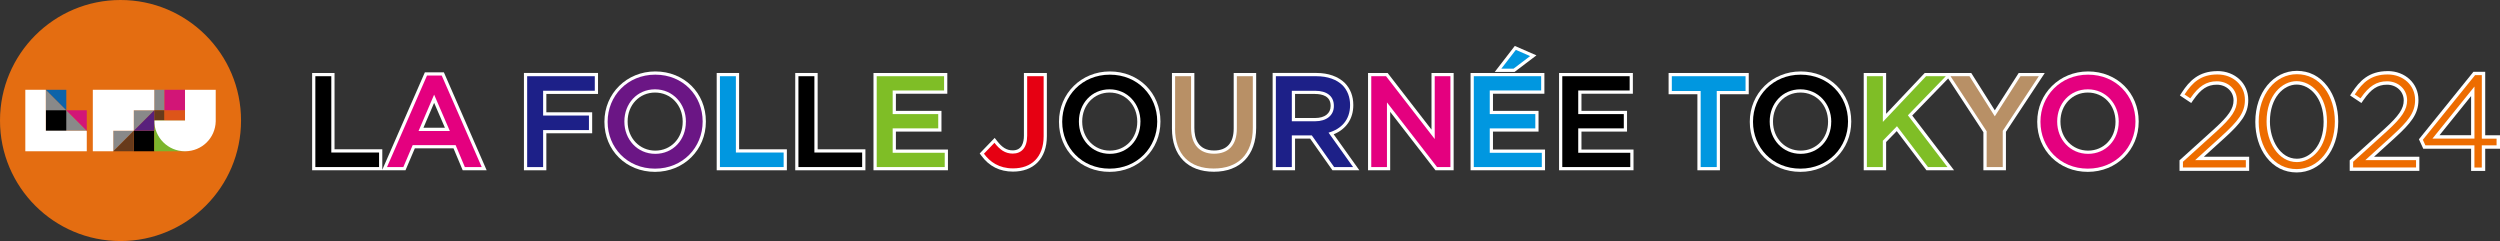
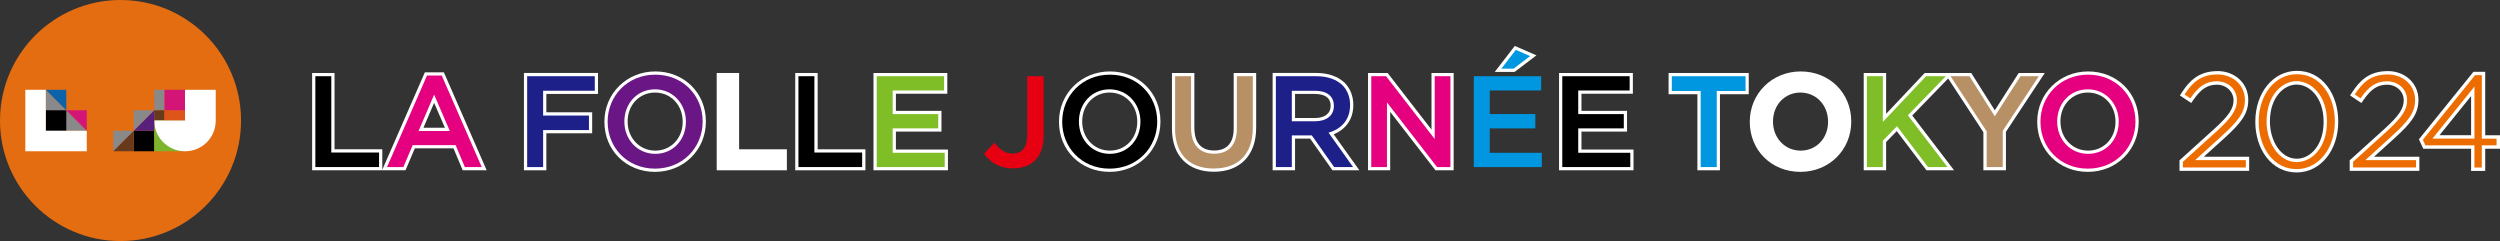
<svg xmlns="http://www.w3.org/2000/svg" id="_レイヤー_2" data-name="レイヤー 2" viewBox="0 0 774.14 74.64">
  <rect x="0" y="0" width="774.14" height="74.64" fill="#333333" stroke="none" />
  <defs>
    <style>
      .cls-1 {
        fill: #898989;
      }

      .cls-1, .cls-2, .cls-3, .cls-4, .cls-5, .cls-6, .cls-7, .cls-8, .cls-9, .cls-10, .cls-11, .cls-12, .cls-13, .cls-14, .cls-15, .cls-16, .cls-17, .cls-18 {
        stroke-width: 0px;
      }

      .cls-2 {
        fill: #dd5519;
      }

      .cls-3 {
        fill: #673a1b;
      }

      .cls-4 {
        fill: #d21577;
      }

      .cls-5 {
        fill: #e60012;
      }

      .cls-6 {
        fill: #0097e0;
      }

      .cls-7 {
        fill: #b89066;
      }

      .cls-8 {
        fill: #e46d11;
      }

      .cls-9 {
        fill: #000;
      }

      .cls-10 {
        fill: #ed6c00;
      }

      .cls-11 {
        fill: #7cb52d;
      }

      .cls-12 {
        fill: #58207c;
      }

      .cls-13 {
        fill: #e4007f;
      }

      .cls-14 {
        fill: #0d63a9;
      }

      .cls-15 {
        fill: #6b1685;
      }

      .cls-16 {
        fill: #1d2088;
      }

      .cls-17 {
        fill: #fff;
      }

      .cls-18 {
        fill: #7fbe26;
      }
    </style>
  </defs>
  <g id="credit">
    <g>
      <g>
        <g>
          <g>
            <path class="cls-17" d="M137.45,22.4h-5.89l-13.18,30.16v-6.33h-14.79v-23.63h-6.94v30.13h28.91l2.89-6.79h11.98l2.85,6.79h7.42l-13.25-30.33ZM131.12,39.56l3.31-7.72,3.34,7.72h-6.65Z" />
            <path class="cls-17" d="M162.24,22.6v30.13h6.94v-11.46h14.19v-6.5h-14.19v-5.68h16v-6.5h-22.94Z" />
            <path class="cls-17" d="M202.91,22.12c-8.83,0-15.75,6.83-15.75,15.55v.08c0,8.82,6.74,15.47,15.67,15.47s15.75-6.83,15.75-15.55v-.08c0-8.82-6.74-15.47-15.67-15.47ZM202.83,28.66c4.88,0,8.57,3.87,8.57,9.01v.08c0,5.07-3.65,8.89-8.48,8.89s-8.57-3.86-8.57-8.97v-.08c0-5.09,3.65-8.93,8.49-8.93Z" />
            <path class="cls-17" d="M228.87,46.23v-23.63h-6.94v30.13h21.73v-6.5h-14.79Z" />
            <path class="cls-17" d="M253.19,46.23v-23.63h-6.94v30.13h21.73v-6.5h-14.79Z" />
            <path class="cls-17" d="M277.42,46.31v-5.56h14.11v-6.42h-14.11v-5.31h15.92v-6.42h-22.86v30.13h23.06v-6.42h-16.12Z" />
-             <path class="cls-17" d="M317.06,22.6v19.41c0,2.07-.6,4.55-3.46,4.55-1.84,0-3.26-.85-4.88-2.95l-.71-.91-4.64,4.81.5.68c2.4,3.29,5.7,4.95,9.81,4.95,3.11,0,5.72-.96,7.54-2.78,1.93-1.93,2.95-4.76,2.95-8.18v-19.57h-7.1Z" />
            <path class="cls-17" d="M343.67,22.12c-8.83,0-15.75,6.83-15.75,15.55v.08c0,8.82,6.74,15.47,15.67,15.47s15.75-6.83,15.75-15.55v-.08c0-8.82-6.74-15.47-15.67-15.47ZM343.59,28.66c4.88,0,8.57,3.87,8.57,9.01v.08c0,5.07-3.65,8.89-8.48,8.89s-8.57-3.86-8.57-8.97v-.08c0-5.09,3.65-8.93,8.49-8.93Z" />
            <path class="cls-17" d="M382.02,22.6v17.2c0,4.45-2.1,6.8-6.07,6.8-5.05,0-6.11-3.81-6.11-7v-17h-6.94v17.2c0,8.38,4.85,13.38,12.98,13.38s13.1-5.09,13.1-13.62v-16.96h-6.94Z" />
            <path class="cls-17" d="M412.98,41.59c3.88-1.59,6.08-4.81,6.08-9.03v-.08c0-2.67-.9-5.01-2.61-6.77-2.09-2.04-5.14-3.12-8.83-3.12h-13.54v30.13h6.94v-9.81h4.67l6.91,9.81h8.33l-7.95-11.14ZM407.21,29.1c2.2,0,4.83.64,4.83,3.66v.08c0,2.28-1.83,3.7-4.79,3.7h-6.23v-7.45h6.19Z" />
            <path class="cls-17" d="M443.27,22.6v17.53l-13.58-17.53h-6.07v30.13h6.86v-18.09l14.02,18.09h5.63v-30.13h-6.86Z" />
            <path class="cls-17" d="M469,22.27l6.77-5.13-6.7-2.92-6.22,8.06h6.15Z" />
-             <path class="cls-17" d="M462.31,46.31v-5.56h14.11v-6.42h-14.11v-5.31h15.92v-6.42h-22.86v30.13h23.06v-6.42h-16.12Z" />
            <path class="cls-17" d="M489.71,46.31v-5.56h14.11v-6.42h-14.11v-5.31h15.92v-6.42h-22.86v30.13h23.06v-6.42h-16.12Z" />
            <path class="cls-17" d="M516.69,22.6v6.58h8.92v23.55h6.98v-23.55h8.92v-6.58h-24.83Z" />
            <path class="cls-17" d="M557.58,22.12c-8.83,0-15.75,6.83-15.75,15.55v.08c0,8.82,6.74,15.47,15.67,15.47s15.75-6.83,15.75-15.55v-.08c0-8.82-6.74-15.47-15.67-15.47ZM557.5,28.66c4.88,0,8.57,3.87,8.57,9.01v.08c0,5.07-3.65,8.89-8.48,8.89s-8.57-3.86-8.57-8.97v-.08c0-5.09,3.65-8.93,8.49-8.93Z" />
            <path class="cls-17" d="M633.17,22.6h-8.07l-7.4,11.56-7.29-11.56h-14.41l-11.95,12.64v-12.64h-6.94v30.13h6.94v-8.75l3.29-3.38,9.2,12.13h8.55l-12.96-16.96,11.13-11.47,10.91,16.64v11.79h6.98v-11.91l12.03-18.22Z" />
            <path class="cls-17" d="M646.59,22.12c-8.83,0-15.75,6.83-15.75,15.55v.08c0,8.82,6.74,15.47,15.67,15.47s15.75-6.83,15.75-15.55v-.08c0-8.82-6.74-15.47-15.67-15.47ZM646.51,28.66c4.88,0,8.57,3.87,8.57,9.01v.08c0,5.07-3.65,8.89-8.48,8.89s-8.57-3.86-8.57-8.97v-.08c0-5.09,3.65-8.93,8.49-8.93Z" />
          </g>
          <g>
            <path class="cls-9" d="M97.65,23.6h4.94v23.63h14.79v4.5h-19.73v-28.13Z" />
            <path class="cls-13" d="M132.21,23.4h4.58l12.38,28.33h-5.23l-2.85-6.79h-13.3l-2.89,6.79h-5.06l12.38-28.33ZM139.29,40.56l-4.86-11.25-4.82,11.25h9.69Z" />
            <path class="cls-16" d="M163.24,23.6h20.94v4.5h-16v7.68h14.19v4.5h-14.19v11.46h-4.94v-28.13Z" />
            <path class="cls-15" d="M188.16,37.75v-.08c0-7.92,6.11-14.55,14.75-14.55s14.67,6.55,14.67,14.47v.08c0,7.92-6.11,14.55-14.75,14.55s-14.67-6.55-14.67-14.47ZM212.4,37.75v-.08c0-5.47-3.98-10.01-9.57-10.01s-9.49,4.46-9.49,9.93v.08c0,5.47,3.98,9.97,9.57,9.97s9.48-4.42,9.48-9.89Z" />
-             <path class="cls-6" d="M222.93,23.6h4.94v23.63h14.79v4.5h-19.73v-28.13Z" />
            <path class="cls-9" d="M247.24,23.6h4.94v23.63h14.79v4.5h-19.73v-28.13Z" />
            <path class="cls-18" d="M271.48,23.6h20.86v4.42h-15.92v7.31h14.11v4.42h-14.11v7.56h16.12v4.42h-21.06v-28.13Z" />
            <path class="cls-5" d="M304.68,47.6l3.26-3.38c1.65,2.13,3.3,3.34,5.67,3.34,2.65,0,4.46-1.77,4.46-5.55v-18.41h5.1v18.57c0,3.34-1,5.83-2.65,7.48-1.65,1.65-4.02,2.49-6.83,2.49-4.34,0-7.15-2.01-9-4.54Z" />
            <path class="cls-9" d="M328.92,37.75v-.08c0-7.92,6.11-14.55,14.75-14.55s14.67,6.55,14.67,14.47v.08c0,7.92-6.11,14.55-14.75,14.55s-14.67-6.55-14.67-14.47ZM353.15,37.75v-.08c0-5.47-3.98-10.01-9.57-10.01s-9.49,4.46-9.49,9.93v.08c0,5.47,3.98,9.97,9.57,9.97s9.48-4.42,9.48-9.89Z" />
            <path class="cls-7" d="M363.88,39.8v-16.2h4.94v16c0,5.22,2.69,8,7.11,8s7.07-2.61,7.07-7.8v-16.2h4.94v15.96c0,8.4-4.74,12.62-12.1,12.62s-11.98-4.22-11.98-12.38Z" />
            <path class="cls-16" d="M395.07,23.6h12.54c3.54,0,6.31,1.04,8.12,2.81,1.49,1.53,2.33,3.62,2.33,6.07v.08c0,4.62-2.77,7.4-6.67,8.52l7.6,10.65h-5.87l-6.91-9.81h-6.19v9.81h-4.94v-28.13ZM407.25,37.55c3.54,0,5.79-1.85,5.79-4.7v-.08c0-3.01-2.17-4.66-5.83-4.66h-7.19v9.45h7.23Z" />
            <path class="cls-13" d="M424.62,23.6h4.58l15.07,19.45v-19.45h4.86v28.13h-4.14l-15.51-20.02v20.02h-4.86v-28.13Z" />
            <path class="cls-6" d="M456.37,23.6h20.86v4.42h-15.92v7.31h14.11v4.42h-14.11v7.56h16.12v4.42h-21.06v-28.13ZM469.39,15.44l4.42,1.93-5.14,3.9h-3.78l4.5-5.83Z" />
            <path class="cls-9" d="M483.77,23.6h20.86v4.42h-15.92v7.31h14.11v4.42h-14.11v7.56h16.12v4.42h-21.06v-28.13Z" />
            <path class="cls-6" d="M526.61,28.18h-8.92v-4.58h22.83v4.58h-8.92v23.55h-4.98v-23.55Z" />
-             <path class="cls-9" d="M542.83,37.75v-.08c0-7.92,6.11-14.55,14.75-14.55s14.67,6.55,14.67,14.47v.08c0,7.92-6.11,14.55-14.75,14.55s-14.67-6.55-14.67-14.47ZM567.06,37.75v-.08c0-5.47-3.98-10.01-9.57-10.01s-9.49,4.46-9.49,9.93v.08c0,5.47,3.98,9.97,9.57,9.97s9.48-4.42,9.48-9.89Z" />
            <path class="cls-18" d="M578.1,23.6h4.94v14.15l13.38-14.15h6.11l-11.74,12.1,12.26,16.04h-6.03l-9.61-12.66-4.38,4.5v8.16h-4.94v-28.13Z" />
            <path class="cls-7" d="M615.16,40.64l-11.17-17.04h5.87l7.84,12.42,7.96-12.42h5.67l-11.17,16.92v11.21h-4.98v-11.09Z" />
            <path class="cls-13" d="M631.84,37.75v-.08c0-7.92,6.11-14.55,14.75-14.55s14.67,6.55,14.67,14.47v.08c0,7.92-6.11,14.55-14.75,14.55s-14.67-6.55-14.67-14.47ZM656.08,37.75v-.08c0-5.47-3.98-10.01-9.57-10.01s-9.49,4.46-9.49,9.93v.08c0,5.47,3.98,9.97,9.57,9.97s9.48-4.42,9.48-9.89Z" />
          </g>
        </g>
        <g>
          <g>
            <path class="cls-17" d="M686.65,22.02c-5.88,0-8.76,3.15-10.99,6.56l-.07.11-.57.87.86.58,1.79,1.19.86.57.58-.85.08-.11c2.34-3.39,4.38-4.71,7.27-4.71s5.17,2.08,5.17,4.85c0,2.54-1.47,4.74-5.85,8.73l-10.49,9.48-.04.04-.35.31v3.27h21.57v-4.37h-14.04l6.34-5.74c5.13-4.67,7.42-7.49,7.42-11.81v-.08c0-5.07-4.1-8.9-9.54-8.9h0Z" />
            <path class="cls-17" d="M711.25,21.94c-7.34,0-12.88,6.76-12.88,15.73v.08c0,4.14,1.2,8,3.37,10.86,2.38,3.13,5.64,4.79,9.43,4.79,7.34,0,12.88-6.76,12.88-15.73v-.08c0-4.14-1.2-8-3.36-10.86-2.38-3.14-5.64-4.79-9.43-4.79h0ZM711.25,49.15c-5.22,0-8.35-5.84-8.35-11.48v-.08c0-7.41,4.26-11.4,8.27-11.4s8.35,4.02,8.35,11.48v.08c0,7.41-4.26,11.4-8.27,11.4h0Z" />
            <path class="cls-17" d="M739.35,22.02c-5.88,0-8.76,3.15-10.99,6.56l-.07.11-.57.87.86.58,1.79,1.19.86.57.58-.85.08-.11c2.34-3.39,4.38-4.71,7.27-4.71s5.17,2.08,5.17,4.85c0,2.54-1.47,4.74-5.85,8.73l-10.49,9.48-.04.04-.35.31v3.27h21.57v-4.37h-14.04l6.34-5.74c5.13-4.67,7.42-7.49,7.42-11.81v-.08c0-5.07-4.1-8.9-9.54-8.9h0Z" />
            <path class="cls-17" d="M765.92,22.22l-16.89,20.91,1.35,2.92h14.81v6.87h4.37v-6.87h4.58v-4.17h-4.58v-19.65h-3.63ZM755.41,41.87l9.78-12.12v12.12h-9.78Z" />
          </g>
          <g>
            <path class="cls-10" d="M688.07,42.02c4.89-4.46,7.08-7.11,7.08-11.03v-.08c0-4.48-3.65-7.85-8.5-7.85-5.08,0-7.72,2.43-10.12,6.09l-.07.11,1.79,1.19.08-.11c2.53-3.67,4.89-5.17,8.13-5.17,3.54,0,6.22,2.53,6.22,5.89,0,2.88-1.56,5.28-6.19,9.51l-10.49,9.49-.04.04v1.76h19.48v-2.28h-15.7l8.34-7.56Z" />
            <path class="cls-10" d="M711.25,22.98c-6.75,0-11.83,6.31-11.83,14.69v.08c0,3.92,1.12,7.55,3.15,10.23,2.17,2.87,5.15,4.38,8.6,4.38,6.74,0,11.83-6.31,11.83-14.69v-.08c0-3.92-1.12-7.55-3.15-10.23-2.17-2.86-5.15-4.38-8.6-4.38ZM720.56,37.66v.08c0,8.08-4.8,12.45-9.31,12.45-5.88,0-9.39-6.37-9.39-12.53v-.08c0-8.08,4.8-12.45,9.31-12.45s9.39,4.39,9.39,12.53Z" />
            <path class="cls-10" d="M740.77,42.02c4.89-4.46,7.08-7.11,7.08-11.03v-.08c0-4.48-3.65-7.85-8.5-7.85-5.08,0-7.72,2.43-10.12,6.09l-.07.11,1.79,1.19.08-.11c2.53-3.67,4.89-5.17,8.13-5.17,3.54,0,6.22,2.53,6.22,5.89,0,2.88-1.56,5.28-6.19,9.51l-10.49,9.49-.04.04v1.76h19.48v-2.28h-15.7l8.34-7.56Z" />
            <path class="cls-10" d="M768.51,42.92v-19.65h-2.09l-16.12,19.95-.05.07.79,1.72h15.18v6.87h2.28v-6.87h4.58v-2.08h-4.58ZM753.22,42.92l13.01-16.12v16.12h-13.01Z" />
          </g>
        </g>
      </g>
      <g>
        <circle class="cls-8" cx="37.32" cy="37.32" r="37.32" />
        <g>
          <rect class="cls-1" x="47.77" y="27.8" width="3.17" height="6.35" />
          <rect class="cls-3" x="47.77" y="34.15" width="3.17" height="3.17" />
          <polygon class="cls-1" points="14.18 27.8 26.87 40.49 14.18 40.49 14.18 27.8" />
          <rect class="cls-9" x="14.18" y="34.15" width="6.34" height="6.35" />
          <rect class="cls-9" x="41.43" y="40.49" width="6.34" height="6.35" />
          <polygon class="cls-1" points="41.43 34.15 41.43 40.49 35.08 40.49 35.08 46.84 47.77 34.15 41.43 34.15" />
-           <polygon class="cls-17" points="28.74 27.8 28.74 46.84 35.08 46.84 35.08 40.49 41.43 40.49 41.43 34.15 47.77 34.15 47.77 27.8 28.74 27.8" />
          <rect class="cls-11" x="47.77" y="37.32" width="9.52" height="9.52" />
          <rect class="cls-2" x="50.94" y="34.15" width="6.34" height="3.17" />
          <rect class="cls-4" x="50.94" y="27.8" width="6.34" height="6.35" />
          <path class="cls-17" d="M66.81,27.8h-9.52v9.52h-9.52c0,5.26,4.26,9.52,9.52,9.52s9.38-4.12,9.51-9.26h0v-9.77Z" />
          <polygon class="cls-17" points="14.18 40.49 14.18 27.8 7.84 27.8 7.84 46.84 26.87 46.84 26.87 40.49 14.18 40.49" />
          <polygon class="cls-12" points="41.43 40.49 47.77 40.49 47.77 34.15 41.43 40.49" />
          <polygon class="cls-3" points="35.08 46.84 41.43 46.84 41.43 40.49 35.08 46.84" />
          <polygon class="cls-14" points="20.53 27.8 14.18 27.8 20.53 34.15 20.53 27.8" />
          <polygon class="cls-4" points="20.53 34.15 26.87 40.49 26.87 34.15 20.53 34.15" />
        </g>
      </g>
    </g>
  </g>
</svg>